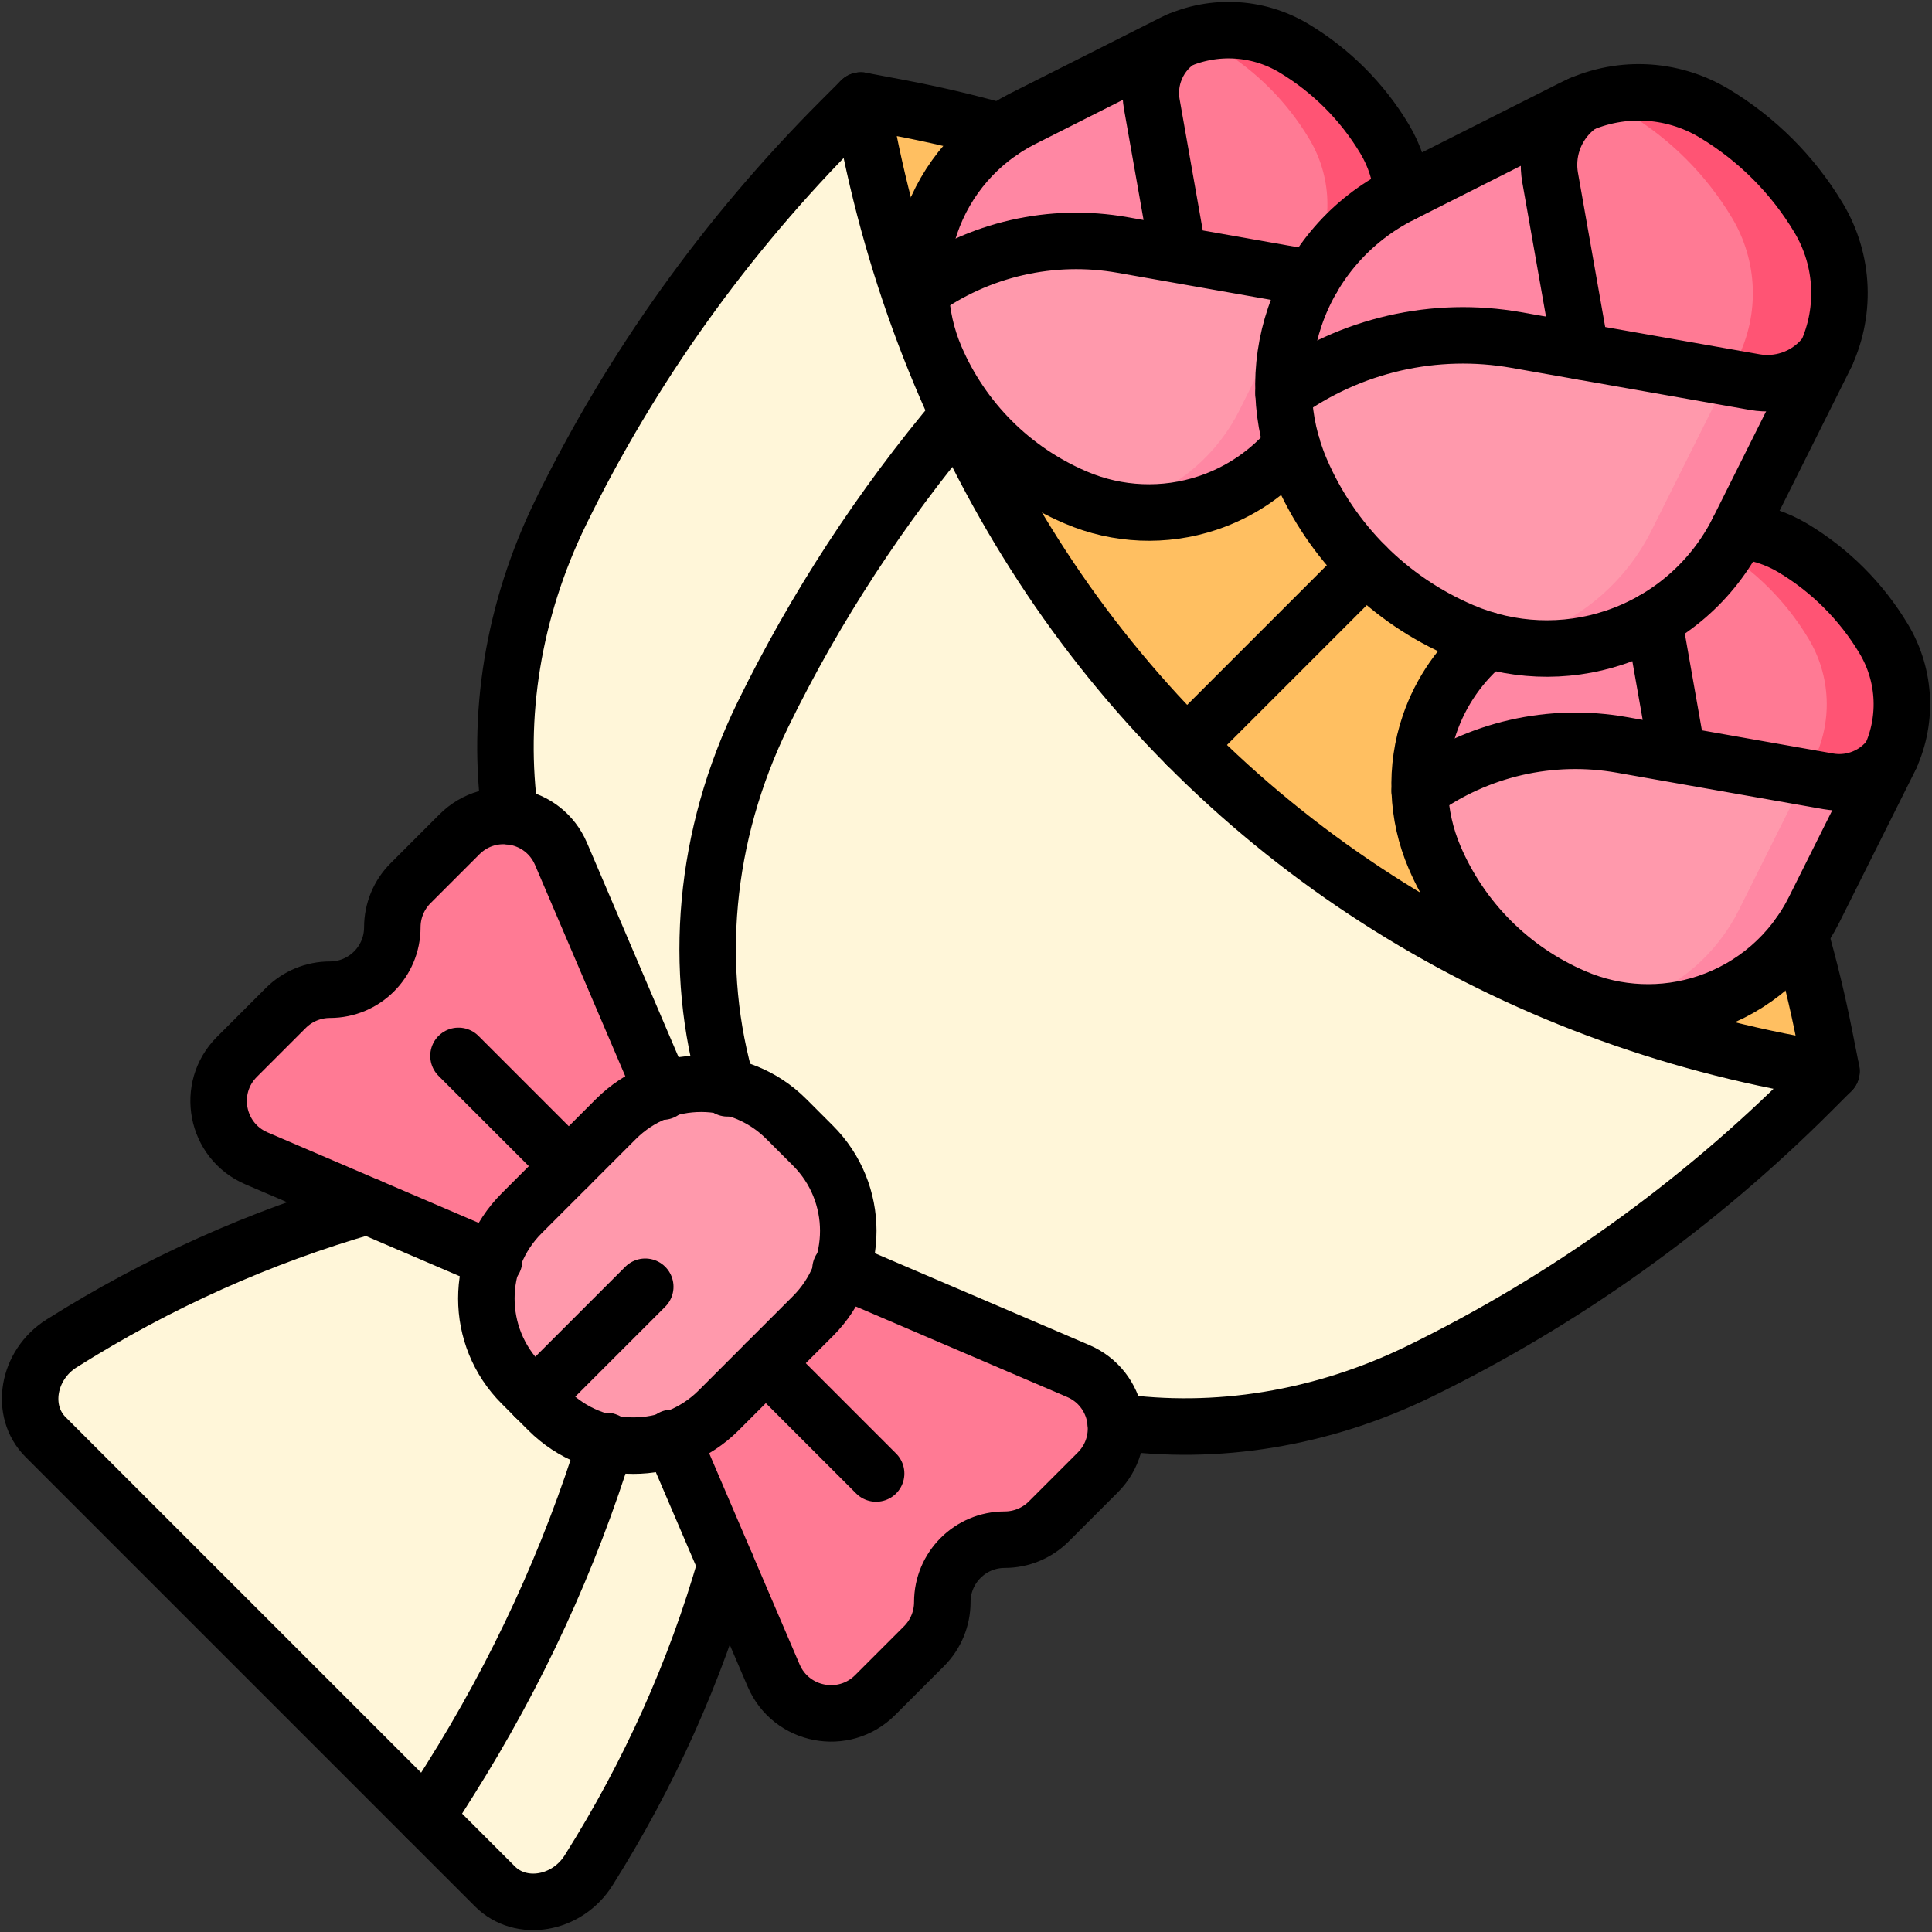
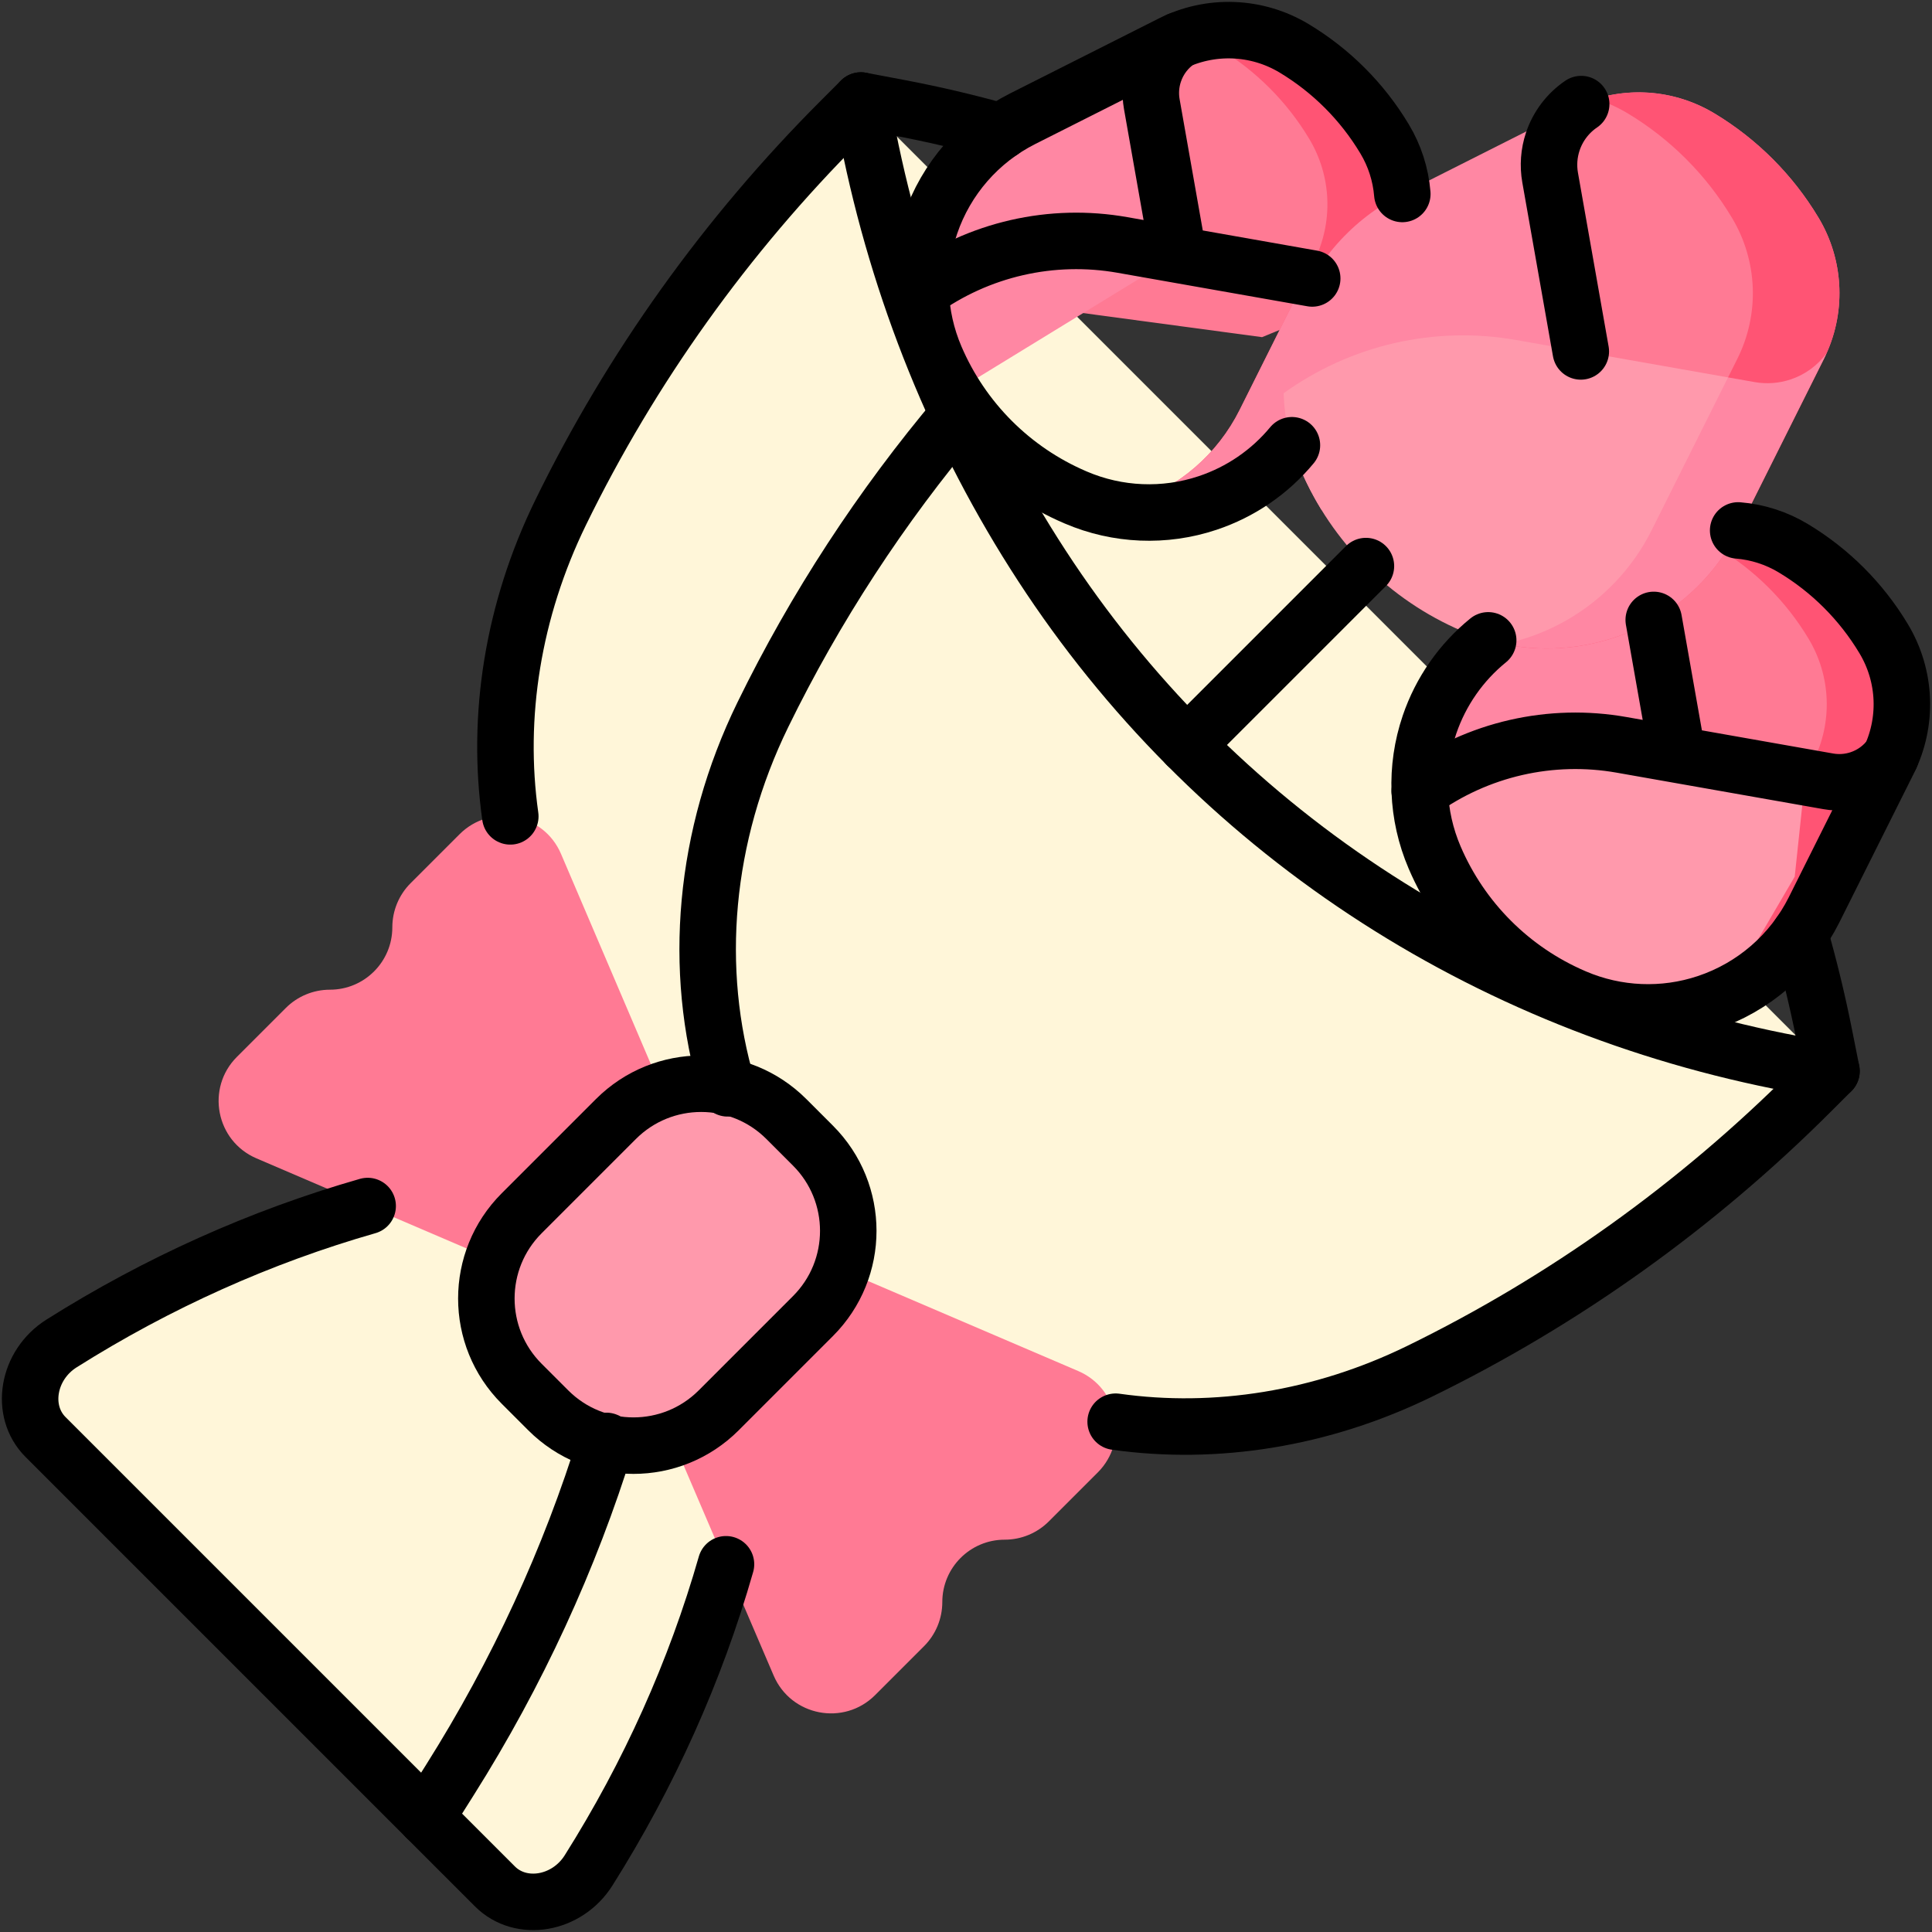
<svg xmlns="http://www.w3.org/2000/svg" width="513" height="513" viewBox="0 0 513 513" fill="none">
  <rect x="0" y="0" width="513" height="513" fill="#333333" stroke="none" />
-   <path d="M228.592 26.69L223.277 32.006C192.801 62.482 167.597 97.735 148.871 136.08C136.176 162.074 131.752 190.236 135.497 216.769L97.625 320.234C69.238 328.355 41.832 340.656 16.352 356.719C7.282 362.436 5.191 374.669 12.102 381.58L131.42 500.898C138.33 507.808 150.563 505.717 156.281 496.648C172.347 471.163 184.65 443.751 192.771 415.358L296.236 377.504C322.768 381.248 350.928 376.824 376.921 364.13C415.266 345.403 450.518 320.2 480.995 289.724L486.31 284.408L228.592 26.69Z" fill="#FFF6D9" />
-   <path d="M265.764 34.947C256.84 32.442 247.812 30.325 238.705 28.603L228.593 26.69L230.491 36.231C238.661 77.304 254.304 115.925 276.672 150.252C299.059 184.635 328.278 214.047 362.513 236.66C396.583 259.18 435.143 274.726 476.197 282.493L486.309 284.406L484.411 274.865C482.609 265.804 480.433 256.821 477.886 247.94L265.764 34.947Z" fill="#FFBF61" />
+   <path d="M228.592 26.69L223.277 32.006C192.801 62.482 167.597 97.735 148.871 136.08C136.176 162.074 131.752 190.236 135.497 216.769L97.625 320.234C69.238 328.355 41.832 340.656 16.352 356.719C7.282 362.436 5.191 374.669 12.102 381.58L131.42 500.898C138.33 507.808 150.563 505.717 156.281 496.648C172.347 471.163 184.65 443.751 192.771 415.358L296.236 377.504C322.768 381.248 350.928 376.824 376.921 364.13L486.31 284.408L228.592 26.69Z" fill="#FFF6D9" />
  <path d="M223.171 337.014L286.289 364.046C297.062 368.663 299.765 382.7 291.478 390.988L278.49 403.976C276.951 405.514 275.125 406.734 273.115 407.567C271.105 408.399 268.951 408.828 266.776 408.828C257.626 408.828 250.209 416.245 250.209 425.395C250.209 429.789 248.464 434.003 245.357 437.109L232.369 450.097C224.081 458.384 210.044 455.681 205.427 444.908L178.395 381.79L131.203 334.628L68.093 307.574C57.32 302.957 54.617 288.92 62.905 280.632L75.893 267.644C77.431 266.105 79.257 264.885 81.267 264.053C83.277 263.22 85.431 262.792 87.607 262.792C96.756 262.792 104.174 255.375 104.174 246.225C104.174 241.831 105.919 237.617 109.026 234.511L122.014 221.523C130.302 213.235 144.339 215.939 148.956 226.711L175.937 289.853L223.171 337.014Z" fill="#FF7A94" />
  <path d="M145.578 374.485L138.513 367.42C126.016 354.923 126.016 334.662 138.513 322.165L163.545 297.133C176.042 284.636 196.303 284.636 208.8 297.133L215.865 304.198C228.362 316.695 228.362 336.956 215.865 349.453L190.834 374.485C178.336 386.982 158.075 386.982 145.578 374.485Z" fill="#FF99AC" />
  <path d="M367.605 36.905L367.567 36.841C361.65 26.979 353.397 18.725 343.534 12.808C338.961 10.064 333.803 8.444 328.483 8.079C323.162 7.714 317.831 8.616 312.926 10.71L305.968 14.841L296.025 27.839L280.688 82.201L335.115 89.525L362.724 78.162L369.423 68.112C371.661 63.15 372.665 57.719 372.348 52.285C372.032 46.851 370.404 41.574 367.605 36.905Z" fill="#FF7A94" />
  <path d="M367.606 36.904L367.568 36.84C361.651 26.978 353.397 18.724 343.535 12.807C339.467 10.369 334.931 8.816 330.223 8.25C325.514 7.684 320.739 8.117 316.209 9.521C318.791 10.317 321.268 11.42 323.586 12.807C333.448 18.725 341.702 26.979 347.62 36.84L347.658 36.904C350.578 41.772 352.224 47.297 352.441 52.969C352.659 58.64 351.443 64.276 348.904 69.352L329.154 108.852C323.31 120.54 313.063 129.427 300.667 133.559L300.638 133.569C298.8 134.178 296.929 134.677 295.032 135.065C303.533 136.828 312.35 136.312 320.587 133.569L320.616 133.559C326.754 131.513 332.429 128.278 337.317 124.039C342.205 119.8 346.21 114.639 349.103 108.852L368.853 69.352C371.391 64.275 372.607 58.64 372.39 52.968C372.172 47.297 370.526 41.772 367.606 36.904Z" fill="#FF5474" />
  <path d="M306.385 19.349C307.557 15.829 309.856 12.793 312.927 10.711C312.27 10.991 311.622 11.292 310.985 11.613L271.44 31.553C260.245 37.197 251.623 46.897 247.33 58.677C243.038 70.457 243.398 83.43 248.337 94.954C249.713 98.16 251.325 101.26 253.161 104.228L312.84 67.671L305.774 27.632C305.286 24.863 305.496 22.016 306.385 19.349Z" fill="#FF87A3" />
-   <path d="M306.29 134.835L328.205 126.957L343.961 100.034L346.752 73.655L297.966 65.046C288.668 63.405 279.136 63.646 269.933 65.754C260.731 67.862 252.044 71.794 244.388 77.318C244.606 83.39 245.944 89.369 248.337 94.954C255.479 111.619 268.758 124.898 285.423 132.04L285.599 132.115C288.636 133.412 291.796 134.401 295.032 135.066L306.29 134.835Z" fill="#FF99AC" />
  <path d="M349.102 108.853L368.852 69.353C369.056 68.944 369.236 68.527 369.423 68.113C367.556 70.649 365.018 72.613 362.095 73.783C359.171 74.953 355.979 75.283 352.878 74.736L346.751 73.655L329.152 108.853C323.308 120.54 313.061 129.428 300.665 133.56L300.636 133.57C298.799 134.178 296.927 134.678 295.03 135.066C303.532 136.829 312.348 136.313 320.585 133.57L320.614 133.56C333.011 129.428 343.258 120.541 349.102 108.853Z" fill="#FF87A3" />
  <path d="M500.195 169.64L500.157 169.576C494.24 159.714 485.986 151.46 476.123 145.543C471.55 142.8 466.392 141.179 461.072 140.814C455.751 140.45 450.42 141.351 445.515 143.445L438.557 147.576L428.614 160.574L413.277 214.936L467.704 222.26L495.313 210.897L502.012 200.847C504.251 195.885 505.254 190.455 504.938 185.02C504.621 179.586 502.994 174.309 500.195 169.64Z" fill="#FF7A94" />
  <path d="M500.196 169.64L500.158 169.576C494.241 159.713 485.987 151.459 476.124 145.543C472.056 143.104 467.52 141.552 462.812 140.985C458.103 140.419 453.328 140.852 448.798 142.257C451.38 143.052 453.857 144.155 456.175 145.543C466.037 151.46 474.291 159.714 480.209 169.576L480.247 169.64C483.167 174.507 484.813 180.032 485.03 185.704C485.248 191.376 484.032 197.011 481.493 202.088L461.743 241.588C455.899 253.275 445.652 262.162 433.256 266.295L433.227 266.305C431.389 266.913 429.517 267.412 427.621 267.801C436.122 269.563 444.938 269.046 453.176 266.305L453.205 266.295C459.343 264.249 465.018 261.014 469.906 256.774C474.794 252.535 478.799 247.375 481.692 241.588L501.442 202.088C503.98 197.011 505.197 191.376 504.979 185.704C504.762 180.032 503.116 174.507 500.196 169.64Z" fill="#FF5474" />
  <path d="M438.975 152.083C440.147 148.563 442.446 145.527 445.517 143.444C444.86 143.725 444.212 144.025 443.575 144.346L404.03 164.285C392.834 169.93 384.212 179.63 379.92 191.41C375.627 203.189 375.987 216.163 380.927 227.686C382.303 230.893 383.916 233.992 385.751 236.96L445.43 200.403L438.364 160.364C437.876 157.596 438.086 154.75 438.975 152.083Z" fill="#FF87A3" />
  <path d="M438.88 267.57L460.795 259.692L476.55 232.769L479.342 206.39L430.556 197.781C421.258 196.141 411.726 196.381 402.523 198.489C393.321 200.597 384.634 204.529 376.978 210.052C377.195 216.124 378.534 222.103 380.927 227.688C388.069 244.353 401.348 257.632 418.013 264.774L418.189 264.849C421.226 266.147 424.386 267.135 427.622 267.8L438.88 267.57Z" fill="#FF99AC" />
-   <path d="M481.692 241.588L501.442 202.088C501.646 201.679 501.827 201.262 502.013 200.848C500.146 203.383 497.608 205.347 494.685 206.517C491.761 207.687 488.569 208.018 485.468 207.471L479.341 206.39L461.742 241.588C455.898 253.275 445.651 262.162 433.255 266.295L433.226 266.305C431.388 266.913 429.516 267.412 427.62 267.801C436.121 269.563 444.937 269.046 453.175 266.305L453.204 266.295C459.342 264.249 465.017 261.014 469.905 256.775C474.793 252.535 478.799 247.375 481.692 241.588Z" fill="#FF87A3" />
  <path d="M482.89 57.84L482.846 57.767C476.023 46.397 466.507 36.881 455.137 30.058C449.864 26.895 443.917 25.027 437.783 24.607C431.649 24.186 425.502 25.226 419.848 27.64L411.825 32.403L400.362 47.389L382.68 110.064L445.43 118.508L477.261 105.407L484.985 93.82C487.565 88.099 488.722 81.838 488.357 75.573C487.992 69.308 486.117 63.223 482.89 57.84Z" fill="#FF7A94" />
  <path d="M482.89 57.841L482.846 57.768C476.023 46.397 466.507 36.881 455.137 30.059C450.447 27.248 445.217 25.457 439.788 24.805C434.36 24.152 428.854 24.651 423.632 26.27C426.608 27.187 429.464 28.459 432.137 30.059C443.507 36.881 453.023 46.397 459.846 57.768L459.89 57.841C463.257 63.452 465.153 69.822 465.405 76.361C465.656 82.901 464.253 89.397 461.327 95.251L438.557 140.792C435.221 147.464 430.603 153.413 424.968 158.301C419.332 163.188 412.79 166.918 405.713 169.277L405.68 169.288C403.561 169.989 401.403 170.564 399.217 171.012C409.018 173.044 419.182 172.449 428.68 169.288L428.713 169.277C443.005 164.513 454.819 154.266 461.557 140.792L484.327 95.251C487.253 89.397 488.655 82.9 488.404 76.361C488.153 69.822 486.256 63.452 482.89 57.841Z" fill="#FF5474" />
  <path d="M412.307 37.6C413.658 33.541 416.309 30.041 419.849 27.64C419.095 27.962 418.348 28.309 417.61 28.681L372.017 51.67C359.109 58.177 349.169 69.361 344.22 82.942C339.271 96.523 339.686 111.481 345.381 124.767C346.967 128.463 348.827 132.037 350.943 135.459L419.749 93.312L411.603 47.15C411.04 43.957 411.282 40.675 412.307 37.6Z" fill="#FF87A3" />
  <path d="M412.197 170.747L437.463 161.664L455.628 130.623L458.846 100.209L402.6 90.284C391.881 88.393 380.891 88.67 370.281 91.1C359.671 93.531 349.656 98.064 340.828 104.432C341.079 111.433 342.623 118.326 345.381 124.765C353.615 143.979 368.925 159.288 388.138 167.522L388.341 167.609C391.843 169.105 395.486 170.245 399.216 171.011L412.197 170.747Z" fill="#FF99AC" />
  <path d="M461.556 140.791L484.326 95.25C484.562 94.779 484.769 94.298 484.985 93.82C482.603 97.06 479.275 99.482 475.46 100.752C472.385 101.777 469.103 102.019 465.911 101.456L458.847 100.209L438.556 140.79C435.22 147.462 430.602 153.412 424.967 158.299C419.332 163.187 412.789 166.917 405.712 169.275L405.679 169.286C403.56 169.987 401.402 170.563 399.216 171.01C409.017 173.043 419.181 172.448 428.679 169.286L428.712 169.275C435.789 166.917 442.332 163.188 447.967 158.3C453.603 153.413 458.22 147.463 461.556 140.791Z" fill="#FF87A3" />
  <path d="M135.497 216.768C131.752 190.235 136.176 162.073 148.871 136.079C167.598 97.734 192.801 62.483 223.277 32.005L228.592 26.689M193.222 288.985C183.812 257.386 186.861 221.92 202.562 189.77C216.467 161.299 233.942 134.532 254.495 110.16M296.235 377.503C322.767 381.247 350.927 376.823 376.92 364.129C415.265 345.402 450.517 320.199 480.994 289.723L486.309 284.407M97.625 320.234C69.238 328.355 41.832 340.656 16.352 356.719C7.282 362.436 5.191 374.669 12.102 381.58L131.42 500.898C138.33 507.808 150.563 505.717 156.281 496.648C172.347 471.163 184.65 443.751 192.771 415.358" stroke="black" stroke-width="15" stroke-miterlimit="10" stroke-linecap="round" stroke-linejoin="round" />
  <path d="M113.157 482.636L119.48 472.606C137.332 444.288 151.304 413.983 160.995 382.596M265.764 34.947C256.841 32.442 247.813 30.325 238.705 28.603L228.593 26.69M486.309 284.407L484.411 274.866C482.61 265.805 480.433 256.822 477.886 247.941M228.592 26.69L230.49 36.231C238.66 77.304 254.303 115.925 276.671 150.252C299.059 184.635 328.277 214.047 362.512 236.66C396.582 259.18 435.142 274.726 476.196 282.493L486.308 284.406" stroke="black" stroke-width="15" stroke-miterlimit="10" stroke-linecap="round" stroke-linejoin="round" />
  <path d="M145.578 374.485L138.513 367.42C126.016 354.923 126.016 334.662 138.513 322.165L163.545 297.133C176.042 284.636 196.303 284.636 208.8 297.133L215.865 304.198C228.362 316.695 228.362 336.956 215.865 349.453L190.834 374.485C178.336 386.982 158.075 386.982 145.578 374.485Z" stroke="black" stroke-width="15" stroke-miterlimit="10" stroke-linecap="round" stroke-linejoin="round" />
-   <path d="M131.201 334.628L68.091 307.574C57.318 302.957 54.615 288.92 62.903 280.632L75.891 267.644C77.429 266.106 79.255 264.886 81.265 264.053C83.275 263.221 85.429 262.792 87.605 262.792C96.754 262.792 104.172 255.375 104.172 246.225C104.172 241.831 105.917 237.617 109.024 234.511L122.012 221.523C130.3 213.235 144.337 215.939 148.954 226.711L175.935 289.853M121.744 280.363L151.03 309.649M223.171 337.013L286.289 364.045C297.062 368.662 299.765 382.699 291.478 390.987L278.49 403.975C276.952 405.514 275.125 406.734 273.115 407.566C271.106 408.399 268.951 408.827 266.776 408.827C257.626 408.827 250.209 416.244 250.209 425.394C250.209 429.788 248.464 434.002 245.357 437.108L232.369 450.096C224.081 458.383 210.044 455.68 205.427 444.907L178.395 381.789M232.636 391.255L203.35 361.969M171.333 341.666L142.047 370.952M482.89 57.84L482.846 57.767C476.024 46.397 466.507 36.881 455.137 30.058C449.506 26.68 443.112 24.782 436.551 24.541C429.989 24.3 423.473 25.724 417.61 28.68L372.017 51.669C358.743 58.362 348.622 69.992 343.826 84.063C339.295 97.357 339.849 111.857 345.381 124.766C353.615 143.98 368.925 159.289 388.138 167.523L388.34 167.61C401.127 173.09 415.481 173.687 428.679 169.288L428.712 169.277C443.004 164.513 454.818 154.267 461.556 140.792L484.326 95.251C487.253 89.398 488.656 82.901 488.405 76.362C488.154 69.822 486.257 63.452 482.89 57.84Z" stroke="black" stroke-width="15" stroke-miterlimit="10" stroke-linecap="round" stroke-linejoin="round" />
-   <path d="M485.032 93.763C482.646 97.032 479.3 99.476 475.46 100.754C472.385 101.779 469.103 102.021 465.911 101.458L402.6 90.284C391.881 88.393 380.891 88.67 370.28 91.101C359.67 93.531 349.655 98.065 340.827 104.434" stroke="black" stroke-width="15" stroke-miterlimit="10" stroke-linecap="round" stroke-linejoin="round" />
  <path d="M419.85 27.639C416.309 30.04 413.658 33.541 412.306 37.601C411.281 40.676 411.039 43.958 411.602 47.15L419.748 93.312M372.353 51.501C371.931 46.339 370.324 41.344 367.658 36.904L367.62 36.84C361.704 26.978 353.45 18.724 343.588 12.808C338.705 9.878 333.16 8.232 327.469 8.023C321.778 7.814 316.126 9.049 311.041 11.613L271.499 31.551C259.987 37.356 251.209 47.442 247.049 59.646C243.12 71.175 243.6 83.751 248.398 94.947C255.54 111.61 268.818 124.888 285.481 132.03L285.656 132.105C296.747 136.858 309.196 137.376 320.642 133.56L320.671 133.55C329.415 130.635 337.166 125.327 343.042 118.227" stroke="black" stroke-width="15" stroke-miterlimit="10" stroke-linecap="round" stroke-linejoin="round" />
  <path d="M348.429 73.937L298.024 65.042C288.727 63.401 279.195 63.642 269.993 65.75C260.791 67.857 252.104 71.789 244.448 77.313M312.985 10.709C309.985 12.745 307.645 15.739 306.442 19.348C305.553 22.015 305.343 24.862 305.832 27.63L312.897 67.666M395.158 170.031C387.969 175.869 382.571 183.615 379.582 192.381C375.652 203.91 376.133 216.486 380.931 227.682C388.073 244.346 401.351 257.623 418.014 264.765L418.189 264.84C429.28 269.593 441.729 270.111 453.175 266.295L453.204 266.285C465.599 262.153 475.846 253.266 481.689 241.58L501.438 202.083C503.977 197.007 505.193 191.372 504.975 185.7C504.758 180.029 503.112 174.504 500.192 169.637L500.154 169.573C494.237 159.711 485.984 151.458 476.122 145.541C471.682 142.876 466.689 141.27 461.528 140.846" stroke="black" stroke-width="15" stroke-miterlimit="10" stroke-linecap="round" stroke-linejoin="round" />
  <path d="M502.049 200.793C499.98 203.628 497.078 205.747 493.747 206.856C491.081 207.745 488.234 207.954 485.466 207.466L430.556 197.776C421.258 196.135 411.727 196.376 402.524 198.483C393.322 200.591 384.636 204.523 376.98 210.047M439.113 164.604L445.43 200.402M362.691 150.309L315.146 197.854" stroke="black" stroke-width="15" stroke-miterlimit="10" stroke-linecap="round" stroke-linejoin="round" />
</svg>